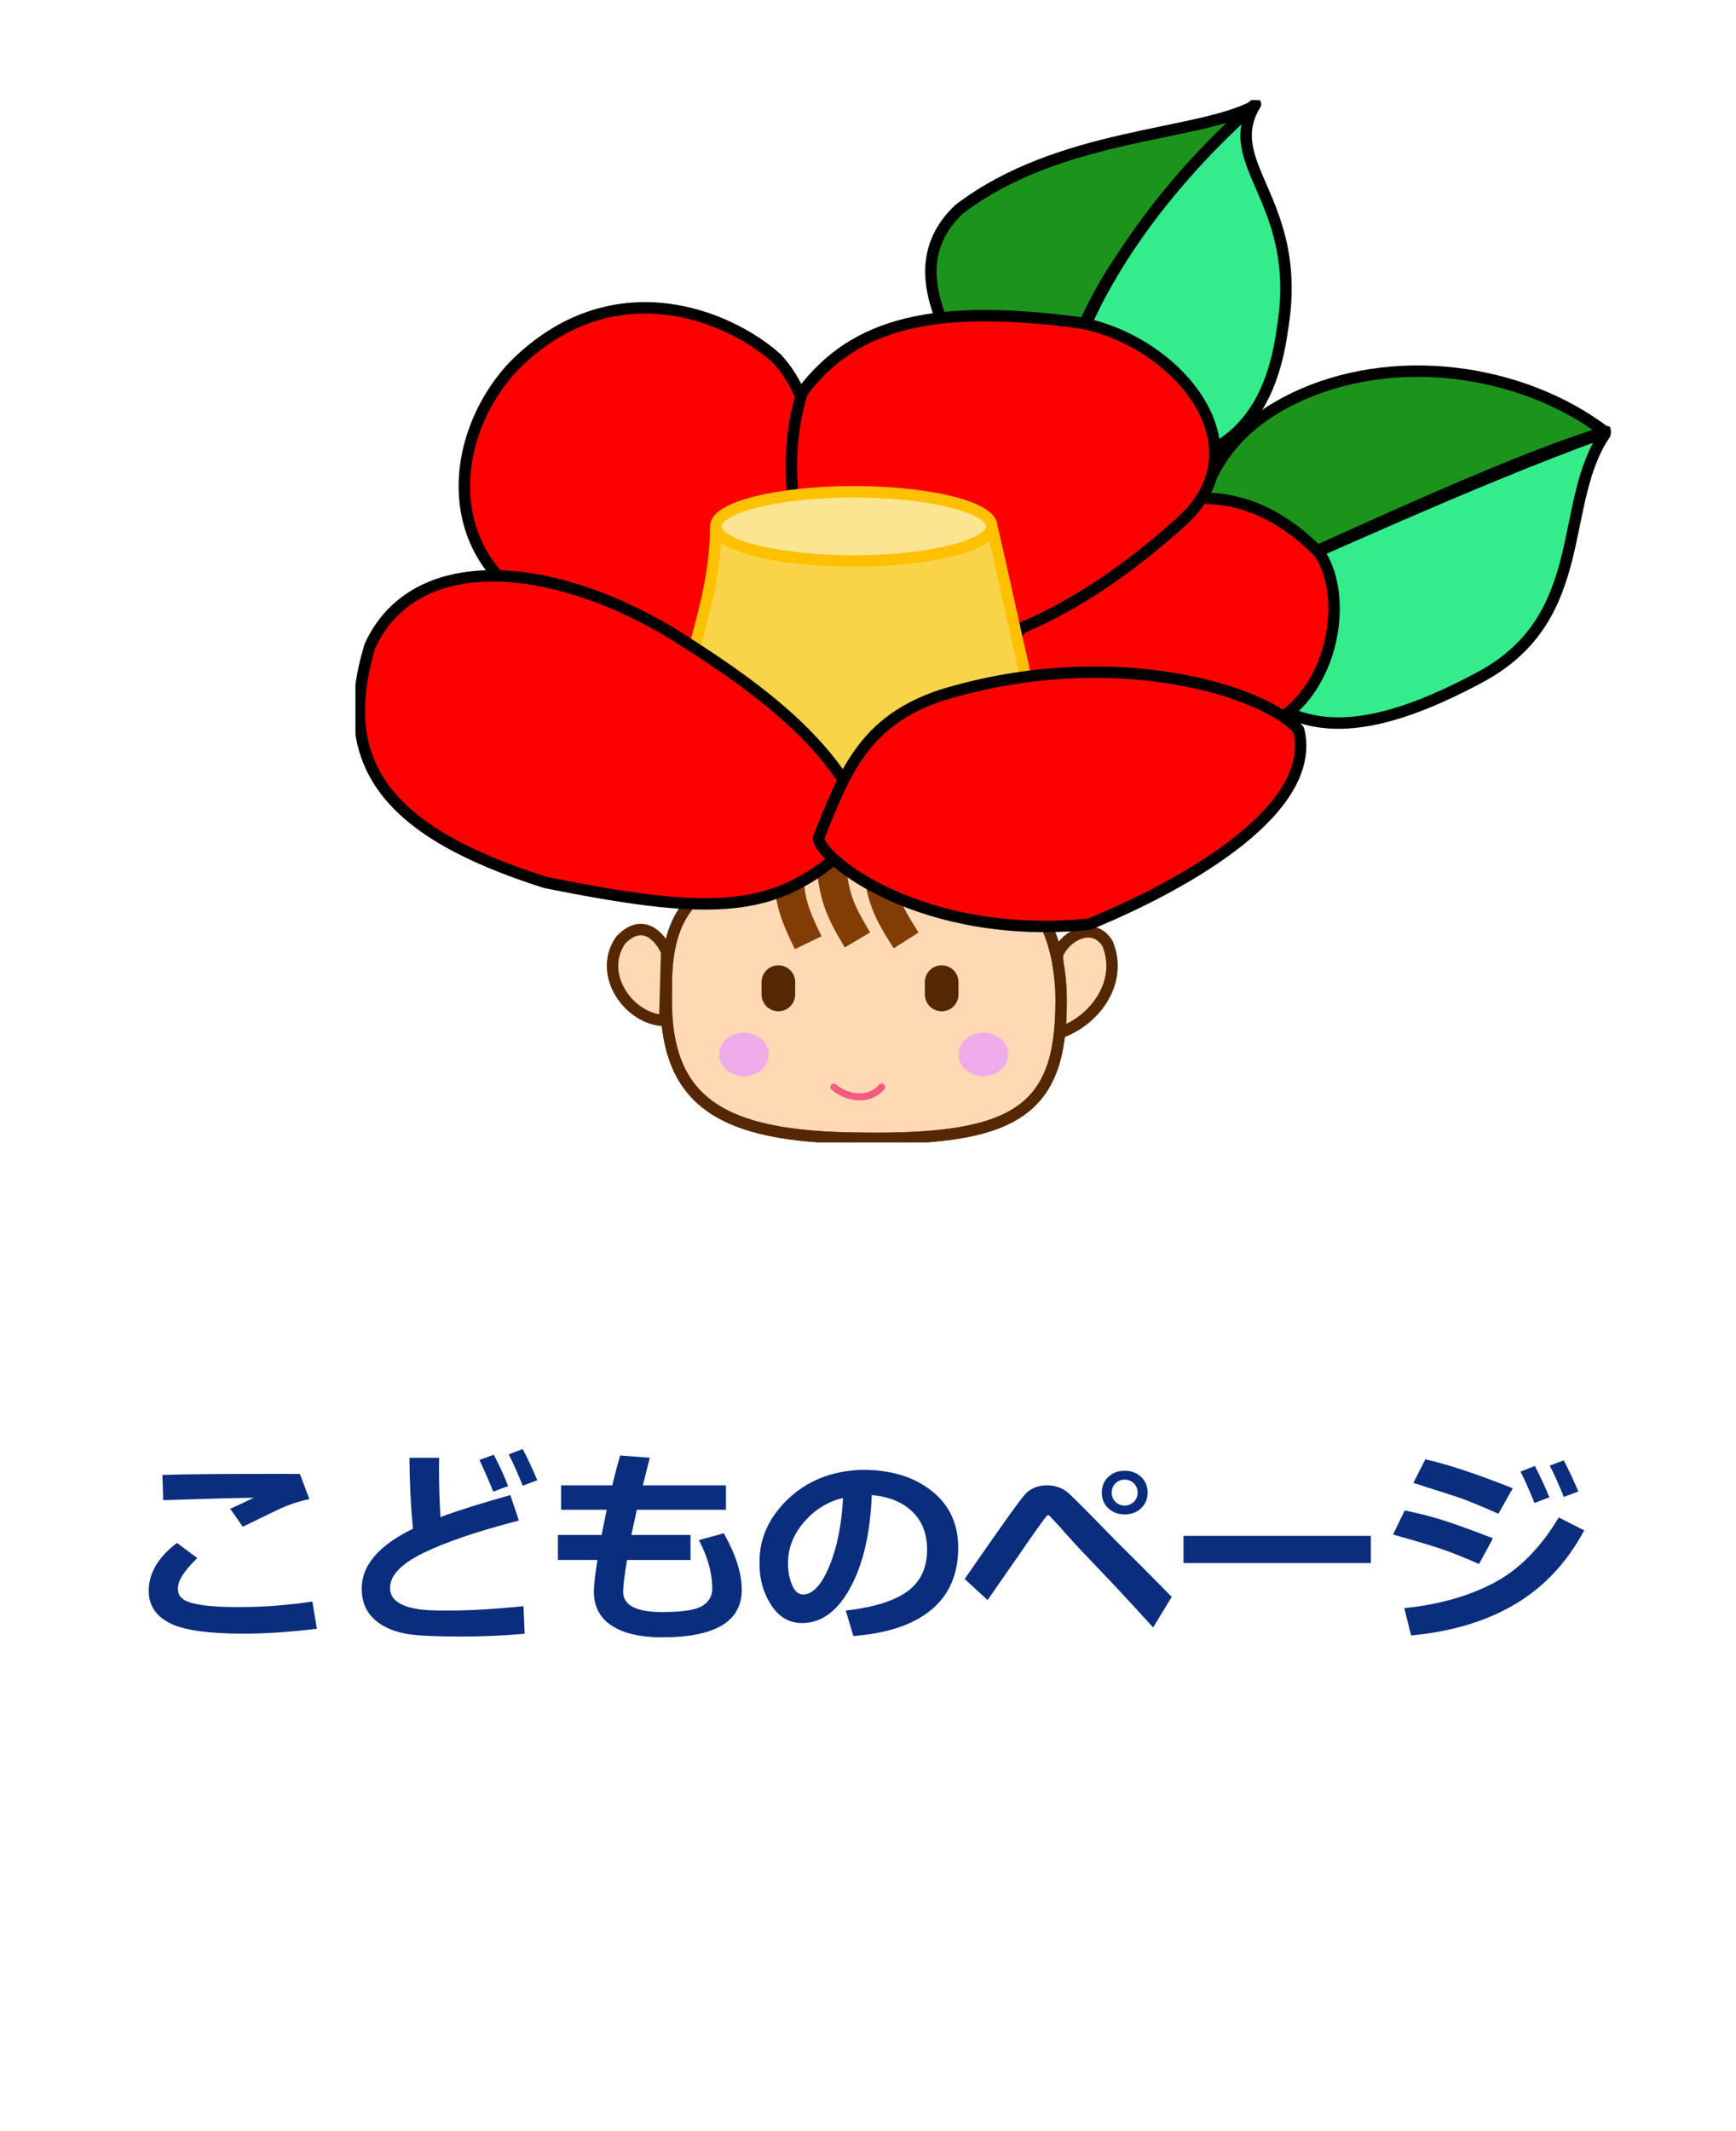
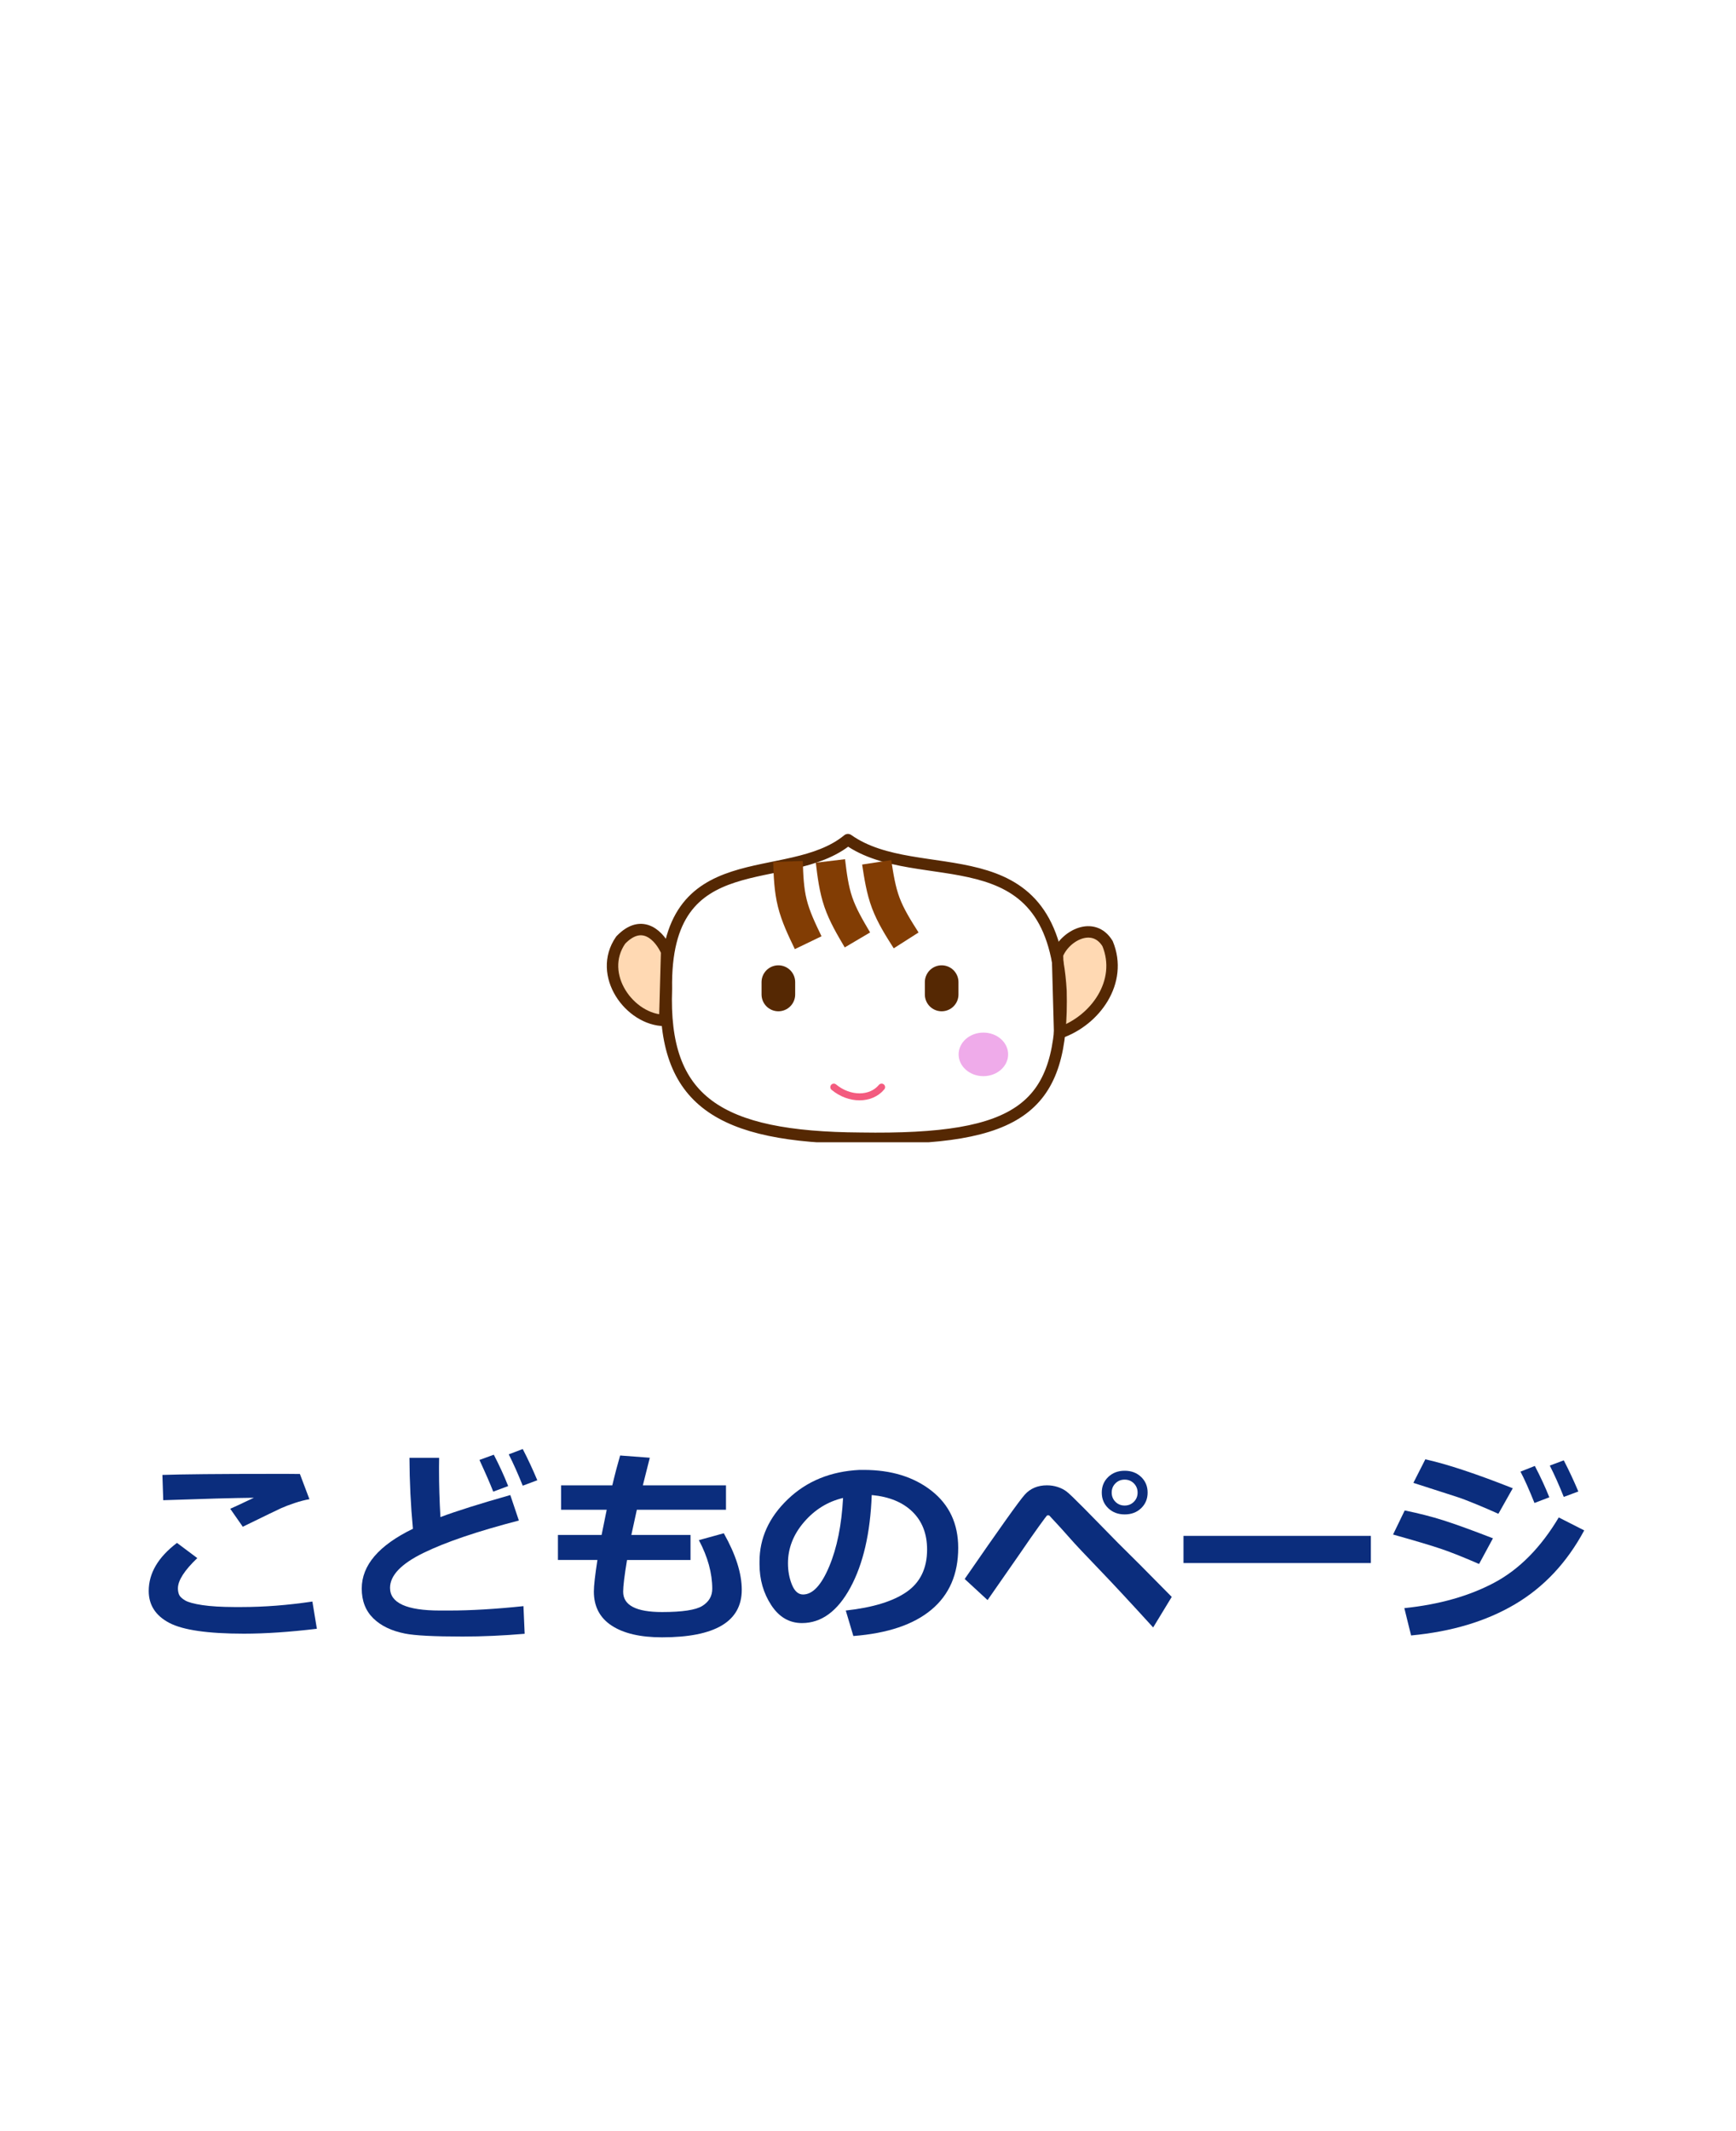
<svg xmlns="http://www.w3.org/2000/svg" id="_こどものページ" width="332.43" height="408" viewBox="0 0 332.43 408">
  <defs>
    <style>.cls-1,.cls-2,.cls-3{stroke:#552803;}.cls-1,.cls-4,.cls-5,.cls-6,.cls-7,.cls-8,.cls-3,.cls-9{fill:none;}.cls-1,.cls-4,.cls-5,.cls-7,.cls-8,.cls-3,.cls-9{stroke-linejoin:round;}.cls-1,.cls-5,.cls-7{stroke-width:2.19px;}.cls-10{clip-path:url(#clippath-11);}.cls-11{clip-path:url(#clippath-16);}.cls-2{stroke-miterlimit:10;stroke-width:2.15px;}.cls-2,.cls-12,.cls-13,.cls-14,.cls-15,.cls-16,.cls-17,.cls-18,.cls-19{fill-rule:evenodd;}.cls-2,.cls-14{fill:#ffd9b3;}.cls-20{clip-path:url(#clippath-2);}.cls-21{clip-path:url(#clippath-13);}.cls-22{isolation:isolate;}.cls-23{clip-path:url(#clippath-15);}.cls-24{clip-path:url(#clippath-6);}.cls-12{fill:#763804;}.cls-13{fill:#efabea;}.cls-25{clip-path:url(#clippath-7);}.cls-26{clip-path:url(#clippath-1);}.cls-27{clip-path:url(#clippath-4);}.cls-28{clip-path:url(#clippath-12);}.cls-4{stroke-width:5.64px;}.cls-4,.cls-9{stroke:#823d04;}.cls-15{fill:red;}.cls-5{stroke:#000;}.cls-29{clip-path:url(#clippath-9);}.cls-16{fill:#1c941c;}.cls-30{clip-path:url(#clippath);}.cls-6{clip-rule:evenodd;}.cls-31{clip-path:url(#clippath-19);}.cls-17{fill:#fce591;}.cls-32{clip-path:url(#clippath-3);}.cls-33{clip-path:url(#clippath-8);}.cls-7{stroke:#ffc000;}.cls-8{stroke:#f35b7f;stroke-width:1.34px;}.cls-8,.cls-3{stroke-linecap:round;}.cls-34{clip-path:url(#clippath-18);}.cls-35{clip-path:url(#clippath-14);}.cls-36{clip-path:url(#clippath-17);}.cls-37{clip-path:url(#clippath-5);}.cls-38{clip-path:url(#clippath-10);}.cls-39{fill:#0b2d7d;}.cls-18{fill:#fad448;}.cls-3{stroke-width:6.44px;}.cls-9{stroke-width:5.67px;}.cls-19{fill:#34ec8c;}</style>
    <clipPath id="clippath">
      <polygon class="cls-6" points="68.06 218.68 308.4 218.68 308.4 19.18 68.06 19.18 68.06 218.68 68.06 218.68" />
    </clipPath>
    <clipPath id="clippath-1">
      <polygon class="cls-6" points="68.06 218.68 308.4 218.68 308.4 19.18 68.06 19.18 68.06 218.68 68.06 218.68" />
    </clipPath>
    <clipPath id="clippath-2">
      <polygon class="cls-6" points="68.06 218.68 308.4 218.68 308.4 19.18 68.06 19.18 68.06 218.68 68.06 218.68" />
    </clipPath>
    <clipPath id="clippath-3">
      <polygon class="cls-6" points="68.06 218.68 308.4 218.68 308.4 19.18 68.06 19.18 68.06 218.68 68.06 218.68" />
    </clipPath>
    <clipPath id="clippath-4">
      <polygon class="cls-6" points="68.06 218.68 308.4 218.68 308.4 19.18 68.06 19.18 68.06 218.68 68.06 218.68" />
    </clipPath>
    <clipPath id="clippath-5">
      <polygon class="cls-6" points="68.06 218.68 308.4 218.68 308.4 19.18 68.06 19.18 68.06 218.68 68.06 218.68" />
    </clipPath>
    <clipPath id="clippath-6">
      <polygon class="cls-6" points="68.06 218.68 308.4 218.68 308.4 19.18 68.06 19.18 68.06 218.68 68.06 218.68" />
    </clipPath>
    <clipPath id="clippath-7">
      <polygon class="cls-6" points="68.06 218.68 308.4 218.68 308.4 19.18 68.06 19.18 68.06 218.68 68.06 218.68" />
    </clipPath>
    <clipPath id="clippath-8">
      <polygon class="cls-6" points="68.06 218.68 308.4 218.68 308.4 19.18 68.06 19.18 68.06 218.68 68.06 218.68" />
    </clipPath>
    <clipPath id="clippath-9">
      <polygon class="cls-6" points="68.06 218.68 308.4 218.68 308.4 19.18 68.06 19.18 68.06 218.68 68.06 218.68" />
    </clipPath>
    <clipPath id="clippath-10">
-       <polygon class="cls-6" points="68.06 218.68 308.4 218.68 308.4 19.18 68.06 19.18 68.06 218.68 68.06 218.68" />
-     </clipPath>
+       </clipPath>
    <clipPath id="clippath-11">
      <polygon class="cls-6" points="68.06 218.68 308.4 218.68 308.4 19.18 68.06 19.18 68.06 218.68 68.06 218.68" />
    </clipPath>
    <clipPath id="clippath-12">
      <polygon class="cls-6" points="68.06 218.68 308.4 218.68 308.4 19.18 68.06 19.18 68.06 218.68 68.06 218.68" />
    </clipPath>
    <clipPath id="clippath-13">
      <polygon class="cls-6" points="68.06 218.68 308.4 218.68 308.4 19.18 68.06 19.18 68.06 218.68 68.06 218.68" />
    </clipPath>
    <clipPath id="clippath-14">
      <polygon class="cls-6" points="68.06 218.68 308.4 218.68 308.4 19.18 68.06 19.18 68.06 218.68 68.06 218.68" />
    </clipPath>
    <clipPath id="clippath-15">
      <polygon class="cls-6" points="68.06 218.68 308.4 218.68 308.4 19.18 68.06 19.18 68.06 218.68 68.06 218.68" />
    </clipPath>
    <clipPath id="clippath-16">
      <polygon class="cls-6" points="68.06 218.68 308.4 218.68 308.4 19.18 68.06 19.18 68.06 218.68 68.06 218.68" />
    </clipPath>
    <clipPath id="clippath-17">
      <polygon class="cls-6" points="68.06 218.68 308.4 218.68 308.4 19.18 68.06 19.18 68.06 218.68 68.06 218.68" />
    </clipPath>
    <clipPath id="clippath-18">
      <polygon class="cls-6" points="68.06 218.68 308.4 218.68 308.4 19.18 68.06 19.18 68.06 218.68 68.06 218.68" />
    </clipPath>
    <clipPath id="clippath-19">
      <polygon class="cls-6" points="68.06 218.68 308.4 218.68 308.4 19.18 68.06 19.18 68.06 218.68 68.06 218.68" />
    </clipPath>
  </defs>
  <g id="_川崎市電子書籍_サービス" class="cls-22">
    <g class="cls-22">
      <path class="cls-39" d="m60.69,311.81c-5.18.62-9.84.94-13.98.94-6.91,0-11.68-.69-14.3-2.07s-3.93-3.42-3.93-6.11c0-3.4,1.8-6.46,5.41-9.2l3.89,2.91c-2.47,2.36-3.71,4.29-3.71,5.8,0,.46.08.86.23,1.22.16.36.54.72,1.14,1.08.61.36,1.71.66,3.31.9s3.63.36,6.09.37h1.43c4.31,0,8.83-.35,13.55-1.05l.86,5.21Zm-1.45-24.8c-.85.14-1.79.39-2.82.73-1.04.35-1.88.67-2.55.97-.66.3-3.12,1.49-7.38,3.57l-2.4-3.44c.5-.21,2-.91,4.53-2.11-3.85.04-9.64.2-17.36.47l-.16-4.84c3.7-.13,10.74-.2,21.13-.2,2.4,0,4.13,0,5.2.02l1.82,4.82Z" />
      <path class="cls-39" d="m100.48,312.77c-4.11.35-8.07.53-11.88.53-5.5,0-9.18-.19-11.05-.57-2.58-.51-4.6-1.48-6.07-2.92-1.47-1.44-2.21-3.34-2.21-5.69,0-4.47,3.27-8.28,9.8-11.45-.42-4.49-.64-9.02-.66-13.59h5.68l-.02,1.76v.59c0,2.89.09,5.89.27,9,3.01-1.13,7.47-2.54,13.38-4.22l1.64,4.88c-7.97,2.07-14.07,4.14-18.31,6.22-4.24,2.08-6.36,4.3-6.36,6.67,0,2.89,3.18,4.34,9.55,4.34h1.82c4.1,0,8.83-.28,14.18-.84l.23,5.29Zm-3.16-28.28l-2.87,1.07c-.53-1.38-1.41-3.4-2.64-6.07l2.75-1c1.03,1.98,1.95,3.98,2.75,6Zm5.57-1.11l-2.79,1.04c-.91-2.27-1.8-4.26-2.68-6l2.68-1.02c.96,1.85,1.89,3.84,2.79,5.98Z" />
      <path class="cls-39" d="m132.24,298.65h-12.17c-.5,3-.74,5.02-.74,6.07,0,2.59,2.48,3.89,7.44,3.89,3.89,0,6.47-.39,7.73-1.18,1.26-.79,1.89-1.88,1.89-3.27,0-2.98-.85-6.09-2.56-9.32l4.77-1.31c2.29,4.06,3.44,7.67,3.44,10.82,0,6.07-5.09,9.1-15.27,9.1-4.13,0-7.33-.74-9.62-2.23s-3.43-3.67-3.43-6.54c0-1.12.23-3.13.68-6.04h-7.56v-4.79h8.36c.26-1.34.59-2.95.98-4.82h-8.73v-4.67h9.8c.53-2.24,1.04-4.15,1.5-5.72l5.68.43-1.33,5.29h15.92v4.67h-17.07l-1.05,4.82h11.33v4.79Z" />
      <path class="cls-39" d="m163.41,313.2l-1.45-4.88c5.17-.57,9.06-1.76,11.66-3.57,2.6-1.81,3.91-4.51,3.91-8.11,0-3.01-.94-5.42-2.81-7.24s-4.47-2.88-7.79-3.19c-.27,7.29-1.64,13.2-4.09,17.72-2.45,4.52-5.54,6.79-9.27,6.79-2.42,0-4.38-1.14-5.88-3.43s-2.25-4.9-2.25-7.84v-.49c0-4.5,1.81-8.49,5.44-11.96,3.63-3.47,8.2-5.33,13.72-5.6h.8c5.27,0,9.61,1.34,13,4.01s5.09,6.31,5.09,10.91c0,5.04-1.71,8.98-5.13,11.84s-8.4,4.53-14.95,5.04Zm-1.97-26.43c-2.93.69-5.42,2.23-7.47,4.61s-3.08,5.01-3.08,7.89c0,1.48.25,2.85.76,4.1s1.22,1.88,2.13,1.88c1.84,0,3.5-1.78,5-5.35,1.5-3.57,2.38-7.94,2.66-13.12Z" />
      <path class="cls-39" d="m224.37,305.72l-3.55,5.84c-4.35-4.78-7.84-8.53-10.47-11.26-2.63-2.73-4.46-4.67-5.48-5.84-1.02-1.17-2.33-2.61-3.94-4.33-.05-.03-.13-.04-.23-.04-.09,0-.16.01-.21.04-.05.03-.57.72-1.56,2.09s-2.23,3.15-3.73,5.35l-6.09,8.75-4.38-4.04c6.61-9.58,10.45-14.97,11.51-16.15,1.06-1.18,2.48-1.78,4.25-1.78.72,0,1.4.11,2.05.32s1.21.5,1.69.86c.48.36,1.62,1.46,3.43,3.29l6.43,6.56c2.29,2.24,5.72,5.68,10.29,10.33Zm-4.61-19.98c0,1.21-.42,2.21-1.25,3-.83.79-1.88,1.18-3.14,1.18s-2.31-.39-3.14-1.18c-.83-.79-1.25-1.79-1.25-3s.42-2.21,1.25-3c.83-.79,1.88-1.18,3.14-1.18s2.31.39,3.14,1.18c.83.79,1.25,1.79,1.25,3Zm-2.63-1.76c-.48-.48-1.06-.72-1.77-.72s-1.29.24-1.77.72c-.48.48-.71,1.07-.71,1.76s.24,1.28.71,1.76c.48.48,1.06.72,1.77.72s1.29-.24,1.77-.72c.48-.48.71-1.07.71-1.76s-.24-1.28-.71-1.76Z" />
      <path class="cls-39" d="m262.51,299.23h-35.88v-5.2h35.88v5.2Z" />
      <path class="cls-39" d="m285.89,294.49l-2.66,4.92c-2.89-1.26-5.27-2.21-7.14-2.85-1.87-.64-4.98-1.57-9.33-2.79l2.23-4.61c2.72.56,5.2,1.19,7.43,1.9,2.23.71,5.39,1.85,9.46,3.43Zm17.48-1.52c-3.31,6.16-7.72,10.87-13.25,14.14-5.53,3.27-12.17,5.26-19.91,5.98l-1.29-5.23c6.67-.69,12.4-2.31,17.2-4.86,4.8-2.55,8.92-6.72,12.37-12.5l4.88,2.48Zm-13.69-8.05l-2.75,4.88c-1.42-.64-2.88-1.27-4.39-1.89s-2.74-1.09-3.69-1.39l-8.2-2.64,2.29-4.51c4.15.92,9.74,2.77,16.76,5.55Zm7.01,1.72l-2.85,1.09c-1.04-2.59-1.93-4.59-2.68-6l2.75-1.09c1.09,2.1,2.02,4.1,2.77,6Zm5.55-1.11l-2.79,1.04c-.91-2.28-1.8-4.28-2.68-6l2.68-1c.99,1.91,1.92,3.9,2.79,5.96Z" />
    </g>
  </g>
  <path class="cls-14" d="m127.29,195.35c-6.66-.05-13.04-8.74-8.43-15.38,4.17-4.35,7.51-.73,8.8,2.2l-.37,13.18h0Z" />
  <path class="cls-1" d="m127.29,195.35c-6.66-.05-13.04-8.74-8.43-15.38,4.17-4.35,7.51-.73,8.8,2.2l-.37,13.18h0Z" />
  <g class="cls-30">
    <path class="cls-14" d="m202.5,182.75c1.46-3.67,6.9-6.52,9.59-2.1,3.01,7.29-2.33,14.72-9.18,17.08l-.41-14.98h0Z" />
    <path class="cls-1" d="m202.5,182.75c1.46-3.67,6.9-6.52,9.59-2.1,3.01,7.29-2.33,14.72-9.18,17.08l-.41-14.98h0Z" />
    <g class="cls-26">
-       <path class="cls-2" d="m127.61,189.32c-.79,21.44,9.94,28.4,37.14,28.58,30.92.49,38.97-5.8,38.42-28.21-1.71-30.9-27.2-19.3-40.8-28.95-11.59,9.53-35.25,0-34.76,28.58h0Z" />
      <path class="cls-1" d="m127.61,189.32c-.79,21.44,9.94,28.4,37.14,28.58,30.92.49,38.97-5.8,38.42-28.21-1.71-30.9-27.2-19.3-40.8-28.95-11.59,9.53-35.25,0-34.76,28.58h0Z" />
      <g class="cls-20">
        <line class="cls-3" x1="149.05" y1="188.02" x2="149.05" y2="190.38" />
        <g class="cls-32">
          <line class="cls-3" x1="180.32" y1="188.02" x2="180.32" y2="190.38" />
          <g class="cls-27">
            <path class="cls-12" d="m150.89,164.92c.09,2.69.18,5.39.83,7.98.64,2.59,1.84,5.08,3.04,7.57" />
            <path class="cls-9" d="m150.89,164.92c.09,2.69.18,5.39.83,7.98.64,2.59,1.84,5.08,3.04,7.57" />
            <g class="cls-37">
              <path class="cls-12" d="m159.02,164.82c.32,2.67.65,5.34,1.51,7.86.86,2.52,2.26,4.89,3.66,7.26" />
              <path class="cls-4" d="m159.02,164.82c.32,2.67.65,5.34,1.51,7.86.86,2.52,2.26,4.89,3.66,7.26" />
              <g class="cls-24">
                <path class="cls-12" d="m167.88,165.08c.41,2.66.81,5.32,1.75,7.81.94,2.49,2.41,4.82,3.89,7.14" />
                <path class="cls-4" d="m167.88,165.08c.41,2.66.81,5.32,1.75,7.81.94,2.49,2.41,4.82,3.89,7.14" />
                <g class="cls-25">
-                   <path class="cls-13" d="m137.72,201.85c0-2.3,2.12-4.17,4.74-4.17s4.74,1.87,4.74,4.17-2.12,4.17-4.74,4.17-4.74-1.87-4.74-4.17h0Z" />
                  <g class="cls-33">
                    <path class="cls-13" d="m183.57,201.85c0-2.3,2.12-4.17,4.74-4.17s4.74,1.87,4.74,4.17-2.12,4.17-4.74,4.17-4.74-1.87-4.74-4.17h0Z" />
                    <g class="cls-29">
                      <path class="cls-8" d="m168.82,208.12c-2.06,2.48-6.16,2.48-9.15,0" />
                      <g class="cls-38">
                        <path class="cls-16" d="m240.19,20.28c-10.97,5.86-37.31,5.13-56.51,19.77-15.18,14.22,4.94,35.58,18.65,52.17-2.44-34.9,23.65-56.26,37.86-71.94h0Z" />
                        <path class="cls-5" d="m240.19,20.28c-10.97,5.86-37.31,5.13-56.51,19.77-15.18,14.22,4.94,35.58,18.65,52.17-2.44-34.9,23.65-56.26,37.86-71.94h0Z" />
                        <g class="cls-10">
                          <path class="cls-19" d="m240.42,19.93c-7.09,11.65,9.34,18.5,5.13,43.19-4.26,31.39-28.6,25.17-42.91,29.1-3.77-27.12,19.54-56.43,37.77-72.3h0Z" />
                          <path class="cls-5" d="m240.42,19.93c-7.09,11.65,9.34,18.5,5.13,43.19-4.26,31.39-28.6,25.17-42.91,29.1-3.77-27.12,19.54-56.43,37.77-72.3h0Z" />
                          <g class="cls-28">
                            <path class="cls-16" d="m307.39,82.7c-15.96-12.13-40.85-15.75-60.1-6.22-21.54,10.74-16.72,28.75-25.63,42.09,18.83-6.89,61.69-28.58,85.74-35.88h0Z" />
-                             <path class="cls-5" d="m307.39,82.7c-15.96-12.13-40.85-15.75-60.1-6.22-21.54,10.74-16.72,28.75-25.63,42.09,18.83-6.89,61.69-28.58,85.74-35.88h0Z" />
+                             <path class="cls-5" d="m307.39,82.7c-15.96-12.13-40.85-15.75-60.1-6.22-21.54,10.74-16.72,28.75-25.63,42.09,18.83-6.89,61.69-28.58,85.74-35.88h0" />
                            <g class="cls-21">
                              <path class="cls-19" d="m307.65,82.65c-9.56,13.36-2.65,35.38-24.15,46.95-40.88,22.06-42.94-3.25-61.33-10.85,28.35-12.08,57.8-26.09,85.47-36.11h0Z" />
                              <path class="cls-5" d="m307.65,82.65c-9.56,13.36-2.65,35.38-24.15,46.95-40.88,22.06-42.94-3.25-61.33-10.85,28.35-12.08,57.8-26.09,85.47-36.11h0Z" />
                              <g class="cls-35">
                                <path class="cls-15" d="m98.35,70.11c-14,14.91-15.23,42.99,15.92,50.5,25.85,7.14,29.19.55,43.78.82-3.11-17.61,2.29-40.3-9.33-52.83-9.42-8.42-31.61-17.38-50.37,1.51h0Z" />
                                <path class="cls-5" d="m98.35,70.11c-14,14.91-15.23,42.99,15.92,50.5,25.85,7.14,29.19.55,43.78.82-3.11-17.61,2.29-40.3-9.33-52.83-9.42-8.42-31.61-17.38-50.37,1.51h0Z" />
                                <g class="cls-23">
                                  <path class="cls-15" d="m252.67,105.87c-16.24-16.65-32.49-9.7-40.91-4.67-9.2,6.68-14.55,17.75-21.83,26.62,13.68,3.93,26.68,9.38,41.04,11.8,21.23,4.8,29.28-22.36,21.69-33.75h0Z" />
                                  <path class="cls-5" d="m252.67,105.87c-16.24-16.65-32.49-9.7-40.91-4.67-9.2,6.68-14.55,17.75-21.83,26.62,13.68,3.93,26.68,9.38,41.04,11.8,21.23,4.8,29.28-22.36,21.69-33.75h0Z" />
                                  <g class="cls-11">
                                    <path class="cls-15" d="m207.29,61.87c-28.13-3.84-43.63-.18-53.64,13.17-4.52,13.84-2.07,34.81,10.62,49.75,23.19,3.48,45.09-9.69,61.87-24.87,16.05-14.33-.49-34.32-18.85-38.04h0Z" />
                                    <path class="cls-5" d="m207.29,61.87c-28.13-3.84-43.63-.18-53.64,13.17-4.52,13.84-2.07,34.81,10.62,49.75,23.19,3.48,45.09-9.69,61.87-24.87,16.05-14.33-.49-34.32-18.85-38.04h0Z" />
                                    <g class="cls-36">
                                      <path class="cls-18" d="m137.05,100.77c1.51,5.58,14.3,6.07,26.43,6.62,12.13.55,25.61-2.55,26.43-6.62,1.83,14.55,6.95,30.21,10.42,45.31,0,3.65-22.26,6.2-36.86,6.2s-34.66-4.88-34.66-8.54c2.06-15.29,7.54-31.67,8.23-42.98h0Z" />
                                      <path class="cls-17" d="m137.05,100.77c0-3.65,11.84-6.62,26.43-6.62s26.43,2.96,26.43,6.62-11.84,6.62-26.43,6.62-26.43-2.96-26.43-6.62h0Z" />
                                      <path class="cls-7" d="m189.92,100.77c0,3.65-11.84,6.62-26.43,6.62s-26.43-2.96-26.43-6.62,11.84-6.62,26.43-6.62,26.43,2.96,26.43,6.62c3.52,15.01,6.49,30.21,10.56,45.04,0,3.65-24.96,6.78-37,6.48-12.03-.3-35.21-4.61-35.21-8.26,2.33-16.07,8.78-28.29,8.78-43.25" />
                                      <g class="cls-34">
                                        <path class="cls-15" d="m70.85,123.64c8.41-18.3,34.25-16.7,58.16-2.2,13.17,8.37,31.41,20.32,37.04,37.07-15.64,16.43-26.72,17.42-61.59,10.43-30.5-9.66-40.42-22.74-33.61-45.3h0Z" />
-                                         <path class="cls-5" d="m70.85,123.64c8.41-18.3,34.25-16.7,58.16-2.2,13.17,8.37,31.41,20.32,37.04,37.07-15.64,16.43-26.72,17.42-61.59,10.43-30.5-9.66-40.42-22.74-33.61-45.3h0Z" />
                                        <g class="cls-31">
                                          <path class="cls-15" d="m156.74,160.41c5.04-12.56,8.71-22.51,23.76-27.39,33.02-9.98,62.06-.6,68.19,6.72,3.65,14.91-20.55,29.13-40.08,37.18-32.06,3.24-51.73-12.51-51.87-16.5h0Z" />
                                          <path class="cls-5" d="m156.74,160.41c5.04-12.56,8.71-22.51,23.76-27.39,33.02-9.98,62.06-.6,68.19,6.72,3.65,14.91-20.55,29.13-40.08,37.18-32.06,3.24-51.73-12.51-51.87-16.5h0Z" />
                                        </g>
                                      </g>
                                    </g>
                                  </g>
                                </g>
                              </g>
                            </g>
                          </g>
                        </g>
                      </g>
                    </g>
                  </g>
                </g>
              </g>
            </g>
          </g>
        </g>
      </g>
    </g>
  </g>
</svg>